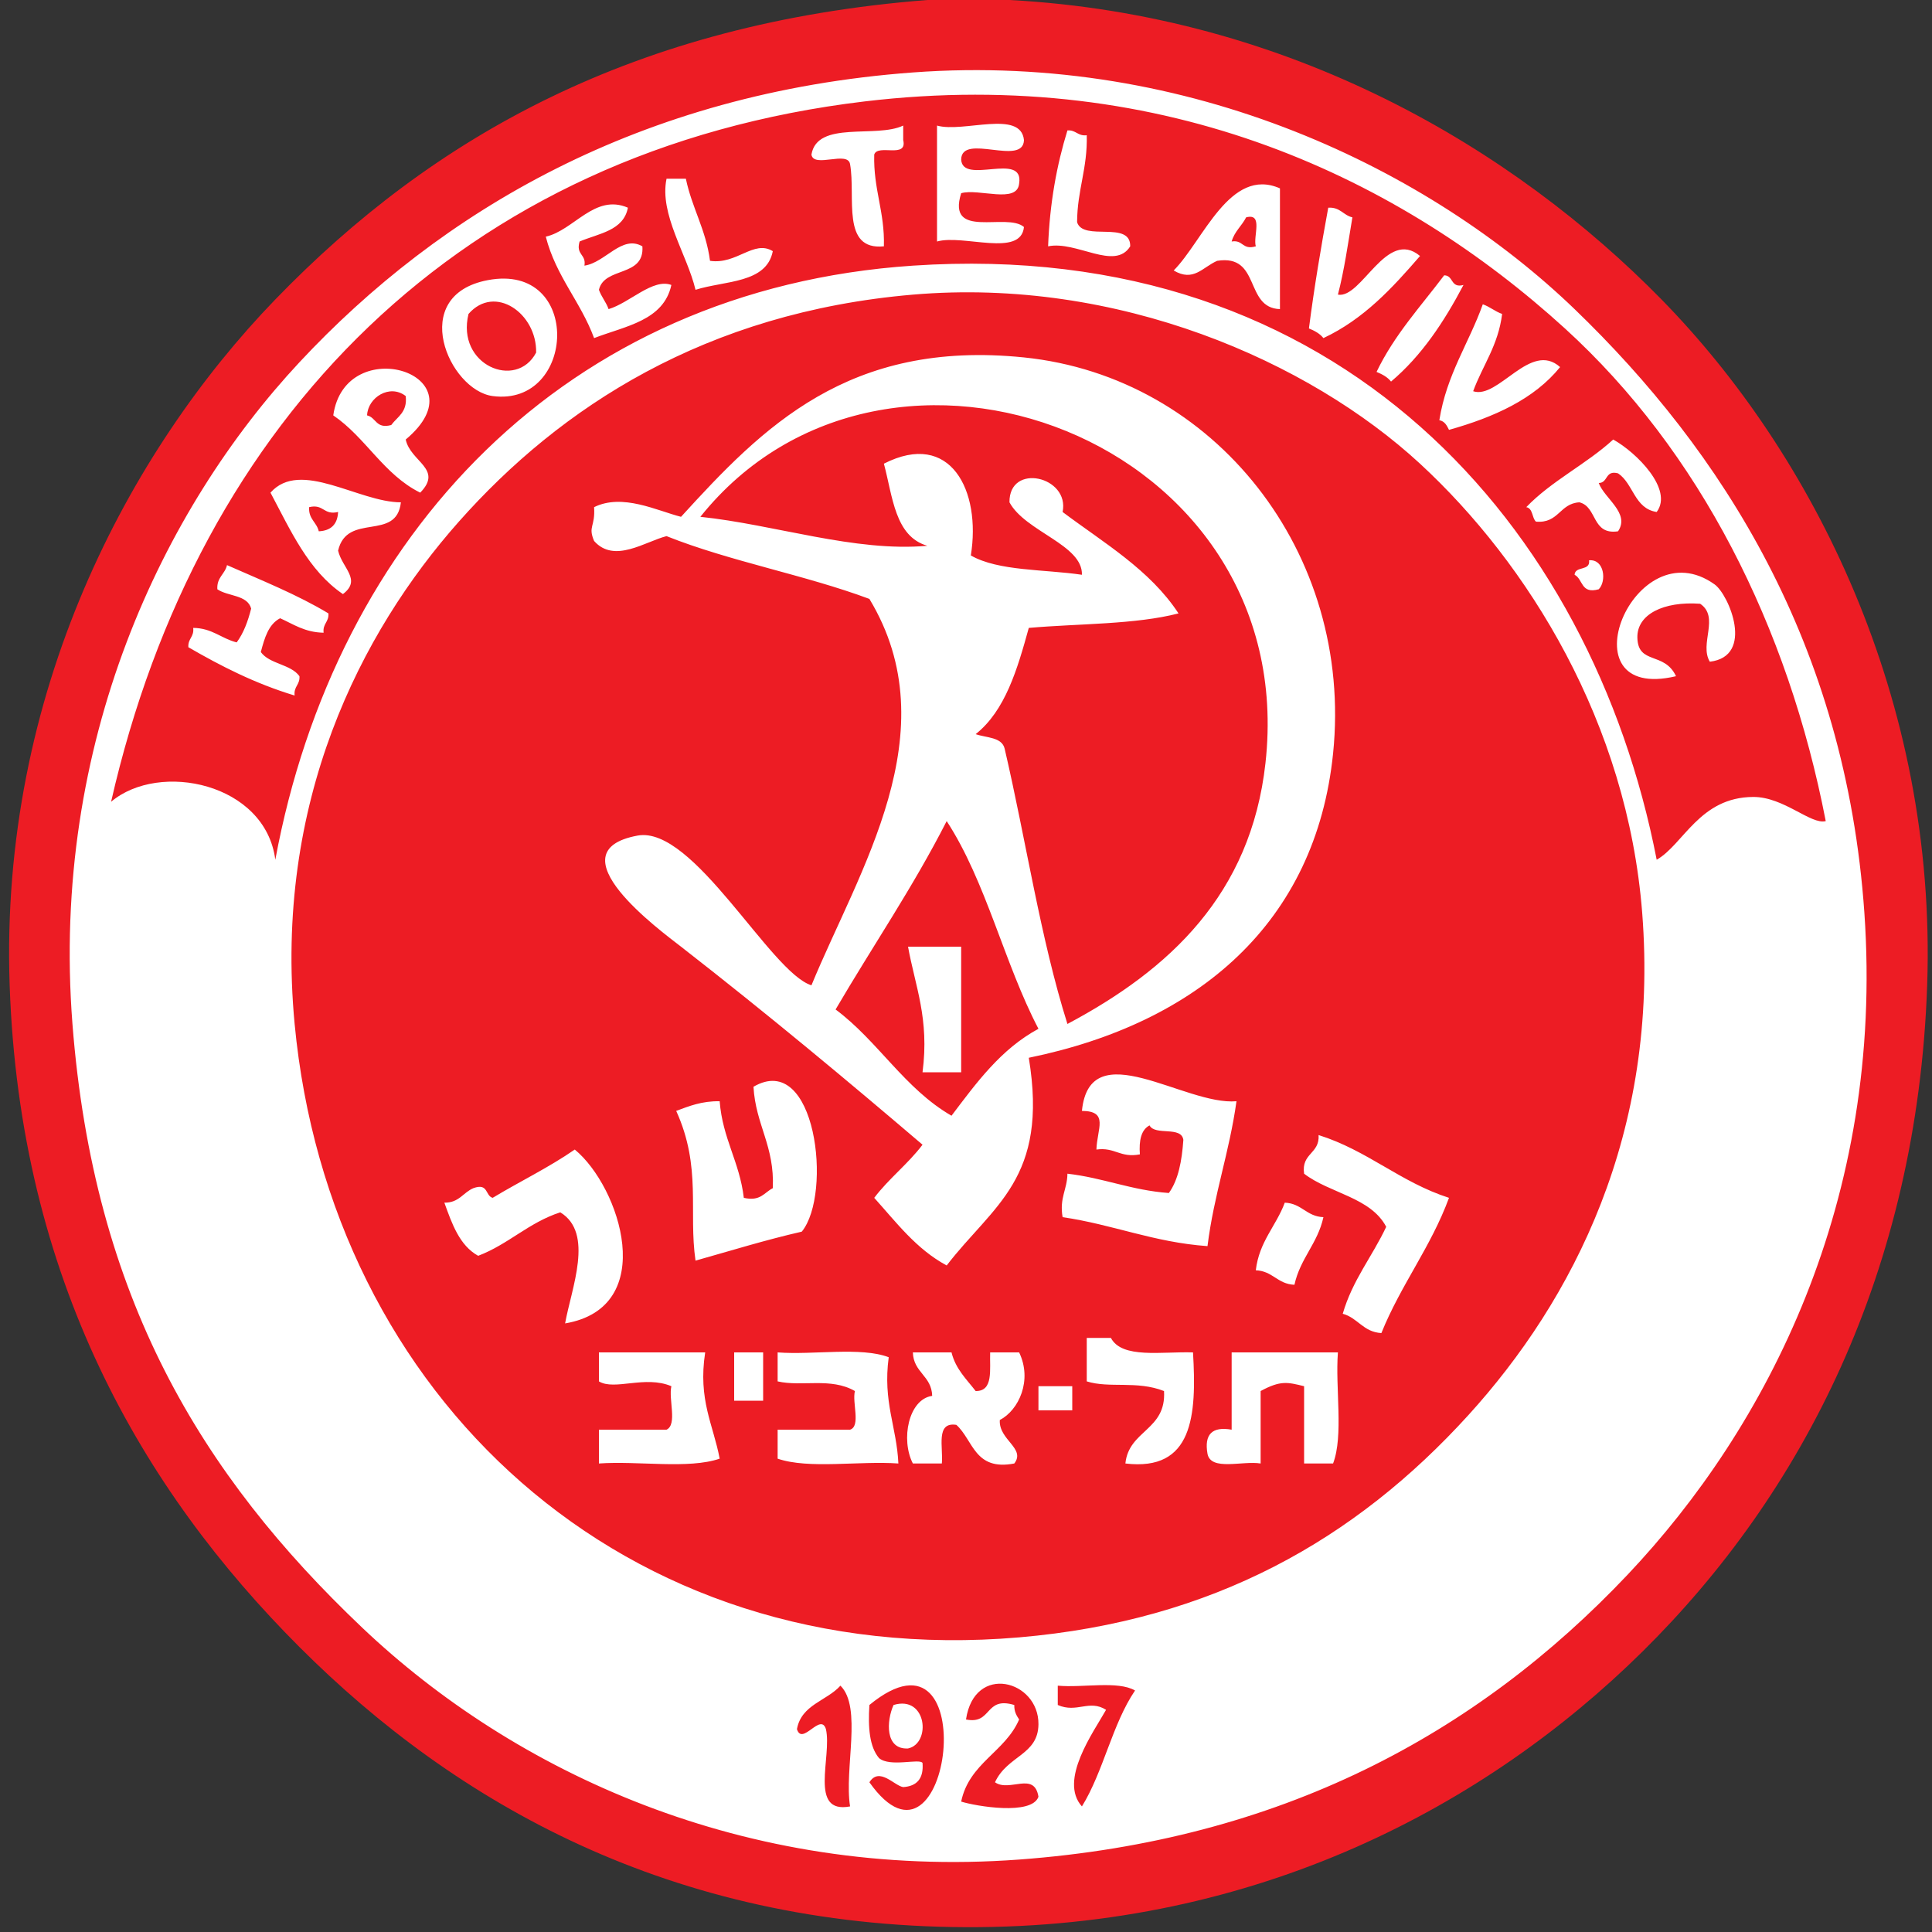
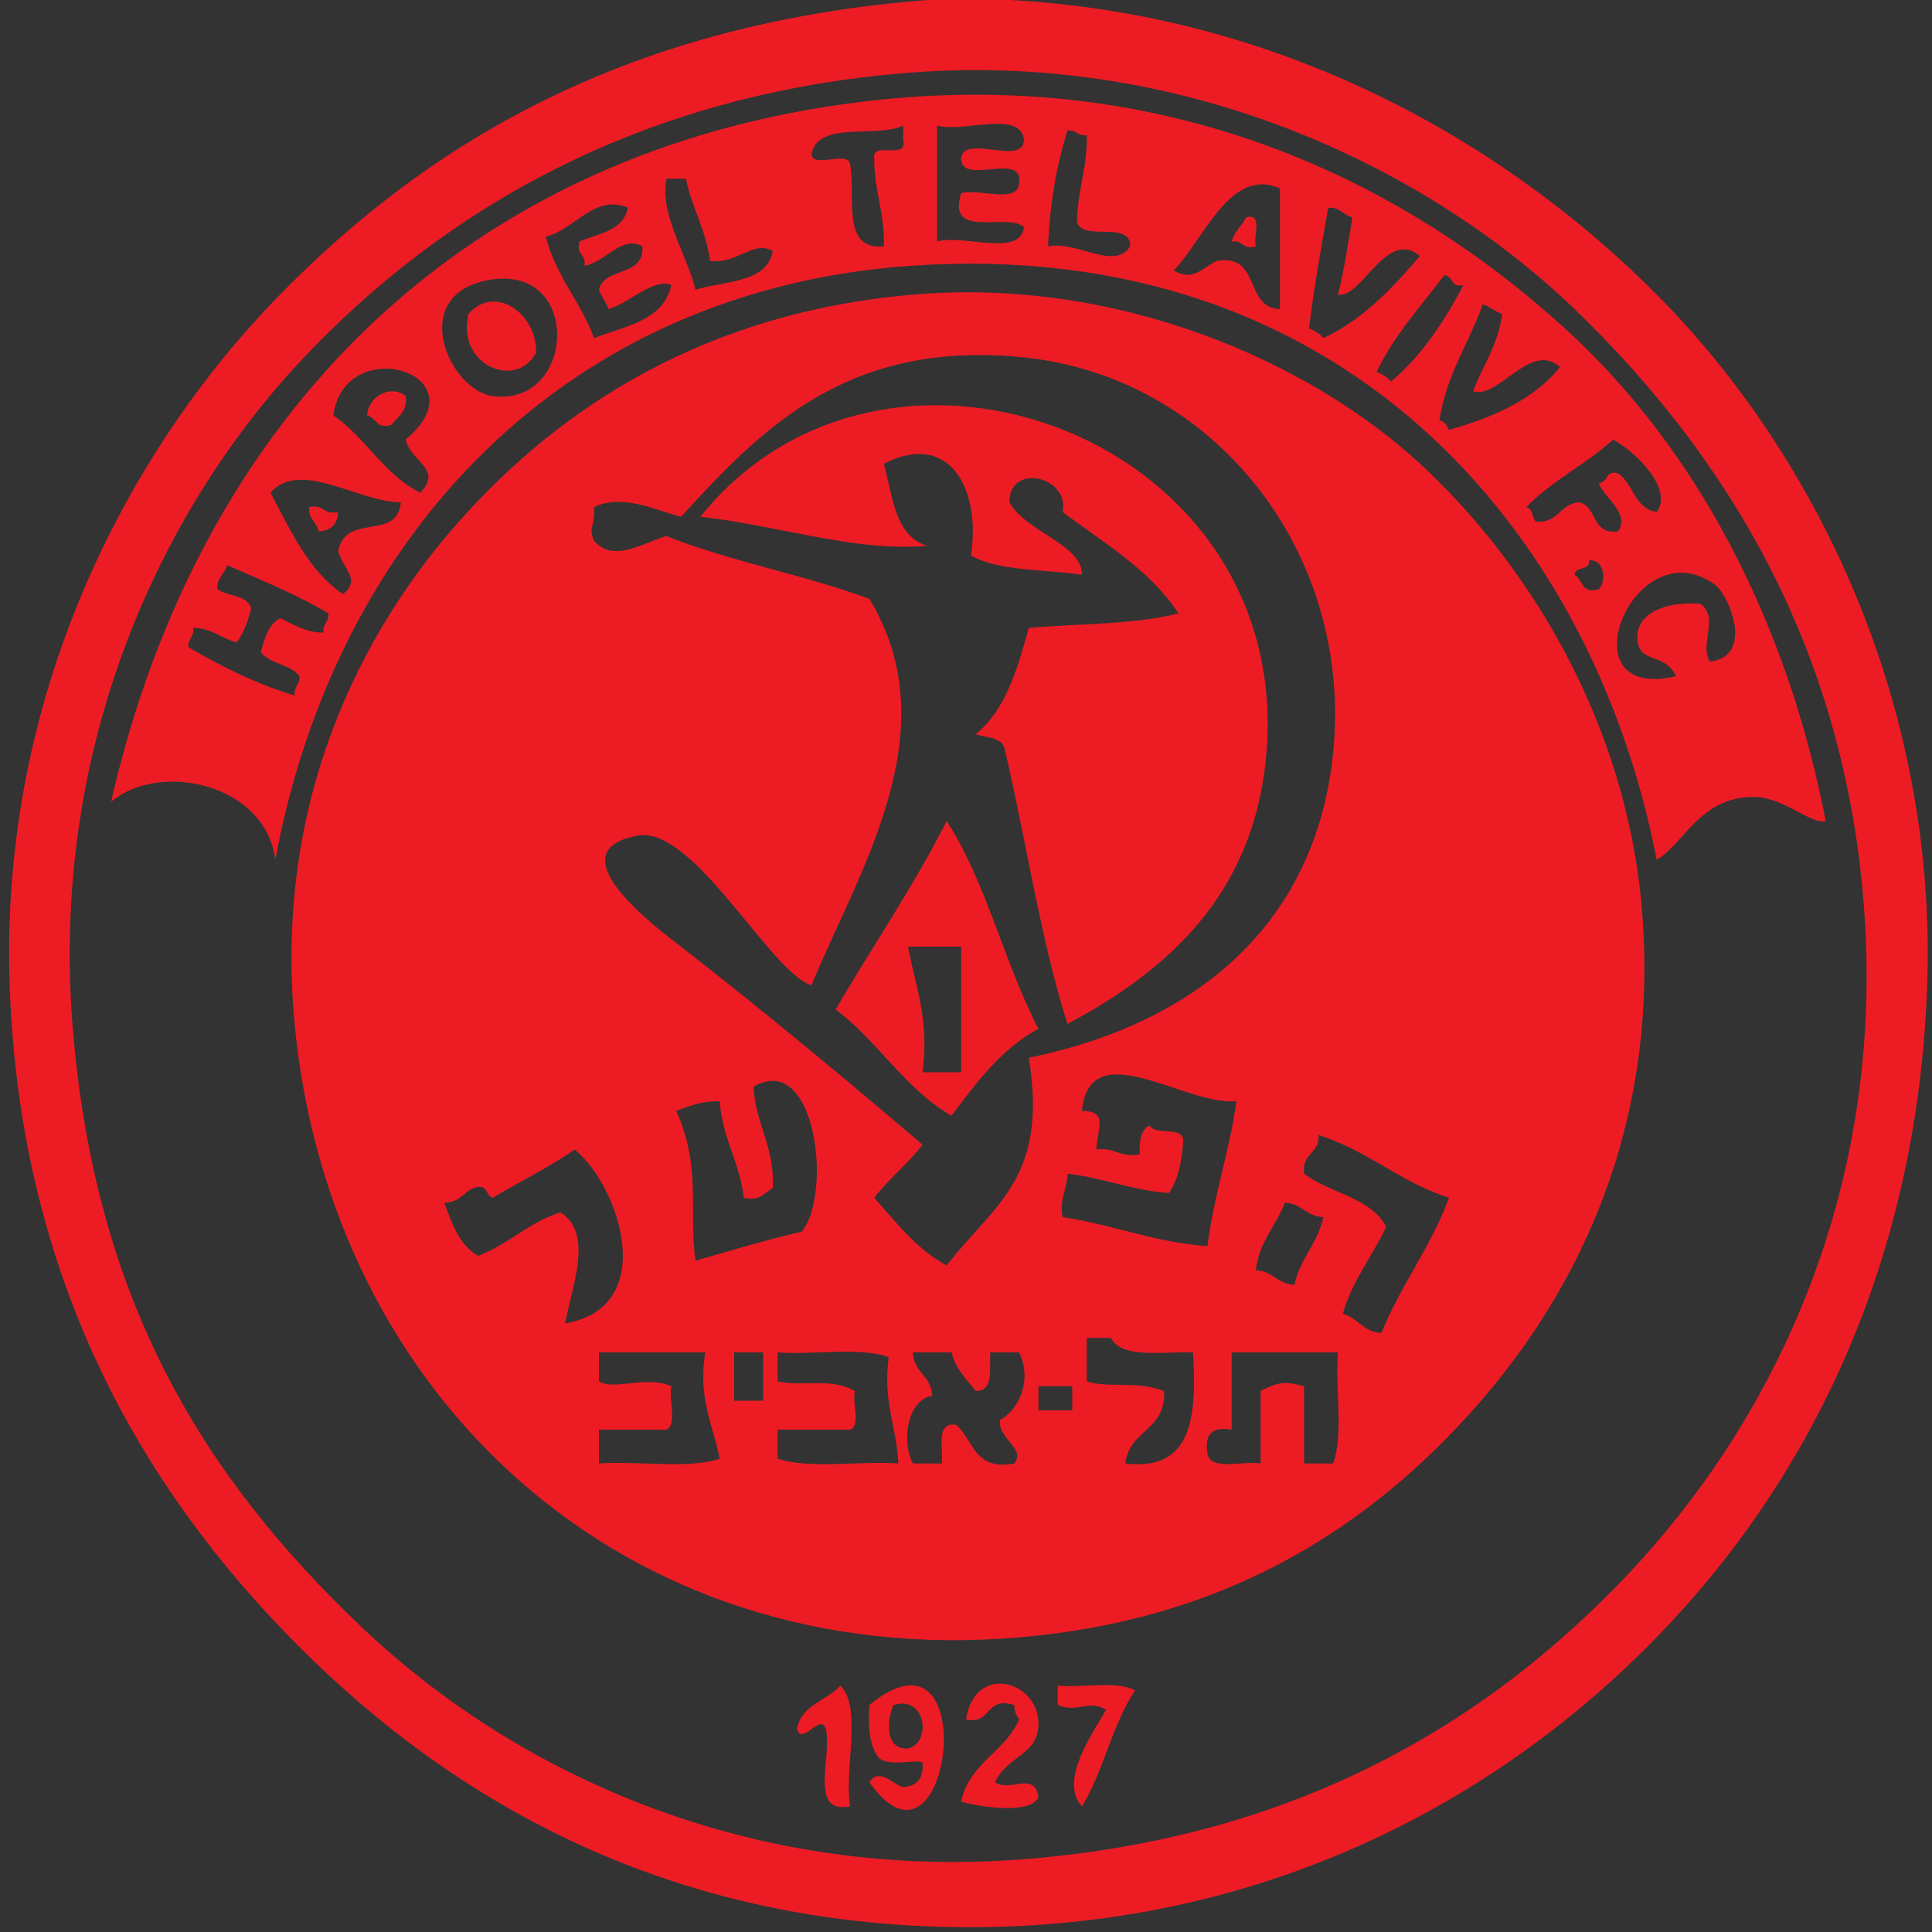
<svg xmlns="http://www.w3.org/2000/svg" width="400" height="400" viewBox="0 0 400 400">
  <rect x="0" y="0" width="400" height="400" fill="#333333" stroke="none" />
-   <circle fill-rule="evenodd" clip-rule="evenodd" fill="#fff" cx="201.286" cy="199.903" r="191.244" />
  <g fill-rule="evenodd" clip-rule="evenodd" fill="#ED1C24">
    <path d="M192 0h17c58.213 3.116 104.578 30.96 135 62 31.207 31.84 57.056 82.605 55 142-2.053 59.336-25.924 105.363-59 138-32.24 31.81-79.592 57.234-140 57-61.048-.236-105.62-25.62-138-58-32.58-32.58-57.896-76.2-60-137C-.095 143.452 26.7 93.33 57 62 89.606 28.286 131.376 4.738 192 0zM62 75c-28.24 30.273-51.536 78.7-47 137 4.398 56.528 26.55 93.25 60 125 31.4 29.805 79.175 52.202 136 48 53.934-3.988 94.61-25.798 126-59 28.817-30.48 53.135-77.37 49-137-3.864-55.74-29.58-95.697-60-125-29.72-28.628-79.392-53.26-137-49-56.48 4.176-97.89 28.794-127 60zM378 170c-3.048.808-8.676-5.022-15-5-11.13.04-14.444 9.84-20 13-13.44-69.085-65.608-128.926-154-123-72.12 4.835-119.59 56.073-132 123-2.05-15.877-24.023-20.448-34-12C41.01 86.89 95.4 30.99 179 21c62.772-7.5 111.37 16.376 145 47 27.866 25.375 46.184 61.634 54 102zM168 32c.444 2.89 7.556-.89 8 2 1.203 6.797-1.9 17.9 7 17 .2-7.2-2.2-11.8-2-19 .726-2.274 6.92.92 6-3v-3c-5.65 2.684-17.788-1.12-19 6zm26 18c5.456-1.544 17.365 3.365 18-3-3.562-3.104-16.052 2.72-13-7 3.62-1.047 11.602 2.27 12-2 1.067-6.734-11.765.432-12-5 .148-5.518 12.852 1.518 13-4-.635-6.365-12.544-1.456-18-3v24zm23 1c5.833-1.224 13.82 5.137 17 0 .097-5.43-9.744-.923-11-5 .025-6.64 2.185-11.15 2-18-1.89.224-2.206-1.127-4-1-2.2 7.132-3.662 15.005-4 24zm-73 9c6.076-1.924 14.705-1.295 16-8-3.938-2.425-7.466 2.83-13 2-.845-6.49-3.738-10.93-5-17h-4c-1.532 7.365 4.243 15.635 6 23zm99-4c4.11 2.44 5.963-.67 9-2 9.104-1.438 5.585 9.748 13 10V39c-10.357-4.555-15.894 10.863-22 17zm-130-7c2.106 8.227 7.218 13.45 10 21 6.494-2.506 14.396-3.604 16-11-3.824-1.444-8.663 3.727-13 5-.52-1.48-1.48-2.52-2-4 1.14-4.86 9.464-2.536 9-9-4.25-2.454-7.64 3.357-12 4 .41-2.41-1.826-2.174-1-5 3.986-1.68 9.1-2.233 10-7-6.88-2.964-11.148 4.67-17 6zm158 19c1.182.485 2.267 1.066 3 2 8.388-3.945 14.28-10.388 20-17-6.948-5.84-12.08 8.897-17 8 1.314-5.02 2.09-10.578 3-16-1.904-.43-2.513-2.154-5-2-1.5 8.166-2.898 16.435-4 25zM102 82c17.29 2.28 18.658-27.716-1-24-16.665 3.15-8.04 22.808 1 24zm183-5c1.182.485 2.267 1.066 3 2 6.33-5.335 10.973-12.36 15-20-2.73.73-2.013-1.987-4-2-4.87 6.463-10.327 12.34-14 20zm13 10c1.122.21 1.557 1.11 2 2 9.367-2.633 17.634-6.366 23-13-6.116-5.5-12.78 6.747-18 5 1.973-5.36 5.192-9.475 6-16-1.48-.52-2.52-1.48-4-2-2.892 8.108-7.494 14.506-9 24zM69 86c6.747 4.587 10.423 12.244 18 16 4.813-4.924-2.02-6.37-3-11 16.157-13.53-12.532-22.434-15-5zm265 5c-5.563 5.103-12.78 8.554-18 14 1.406.26 1.14 2.193 2 3 4.746.413 4.892-3.775 9-4 3.743.924 2.516 6.818 8 6 2.53-3.77-2.815-6.77-4-10 1.987-.013 1.27-2.73 4-2 3.2 2.132 3.368 7.3 8 8 3.493-4.67-4.177-12.316-9-15zM56 102c4.17 7.83 7.85 16.15 15 21 3.937-2.984-.16-5.37-1-9 1.873-8.016 12.103-1.803 13-10-8.748 0-20.817-9.003-27-2zm270 17c1.772.895 1.274 4.06 5 3 1.636-1.62 1.205-6.28-2-6 .306 2.306-2.89 1.11-3 3zm-281 3c2.163 1.504 6.22 1.114 7 4-.675 2.658-1.574 5.092-3 7-3.202-.798-5.046-2.954-9-3 .224 1.89-1.127 2.206-1 4 6.754 3.913 13.81 7.523 22 10-.224-1.89 1.127-2.207 1-4-1.813-2.52-6.187-2.48-8-5 .766-2.9 1.582-5.752 4-7 2.763 1.237 5.08 2.92 9 3-.224-1.89 1.127-2.207 1-4-6.444-3.89-13.833-6.834-21-10-.43 1.904-2.154 2.512-2 5zm310-1c-16.696-11.98-31.568 24.575-8 19-2.408-5.167-7.89-2.29-8-8-.094-4.796 5.396-7.544 13-7 4.097 2.784-.236 8.284 2 12 9.325-1.102 3.96-13.876 1-16zM258 45c3.613-.947 1.395 3.938 2 6-2.826.826-2.59-1.41-5-1 .586-2.08 2.102-3.232 3-5zM189 61c42.422-3.633 82.016 13.79 105 35 22.36 20.636 42.923 53.648 46 93 3.567 45.62-14.378 80.224-36 104-23.343 25.67-52.812 42.56-93 46-81.998 7.02-142.72-50.17-150-127-4.352-45.926 13.678-81.076 34-104 21.02-23.71 51.093-43.326 94-47zm87 95c4.254-41.53-24.538-77.958-64-82-36.324-3.72-54.097 14.45-71 33-4.972-1.26-12.105-4.91-18-2 .27 4.146-1.313 3.896 0 7 4.178 4.74 10.63.094 15-1 13.103 5.23 28.65 8.018 42 13 16.634 27.534-2.27 56.32-12 80-8.52-2.685-24.425-33.14-36-31-17.715 3.277 4.756 19.695 9 23 18.246 14.21 34.612 27.874 50 41-3.01 3.99-6.99 7.01-10 11 4.582 5.085 8.71 10.624 15 14 9.62-12.52 21.137-17.91 17-43 35.092-7.188 59.414-27.99 63-63zm-52 74c5.637.042 3.135 3.68 3 8 3.868-.535 4.882 1.785 9 1-.207-2.874.254-5.08 2-6 1.133 2.2 6.598.07 7 3-.302 4.364-1.04 8.294-3 11-7.775-.56-13.524-3.142-21-4-.042 3.292-1.688 4.98-1 9 10.47 1.53 18.804 5.196 30 6 1.323-10.677 4.542-19.458 6-30-10.71.94-30.378-14.256-32 2zm-68-5c.44 7.894 4.408 12.26 4 21-1.778.89-2.542 2.792-6 2-.874-7.46-4.407-12.26-5-20-3.727-.06-6.325 1.01-9 2 5.307 11.68 2.52 20.823 4 31 7.288-2.045 14.403-4.264 22-6 6.385-7.805 2.935-37.545-10-30zm114 18c5.27 4.063 13.79 4.876 17 11-2.872 6.128-6.98 11.02-9 18 3.144.856 4.22 3.78 8 4 4.02-9.98 10.23-17.77 14-28-10.088-3.245-16.85-9.817-27-13 .256 3.923-3.617 3.717-3 8zm-168 5c-1.57-.43-.854-3.146-4-2-2.11.89-2.956 3.044-6 3 1.59 4.41 3.14 8.86 7 11 6.28-2.387 10.45-6.883 17-9 7.072 4.29 2.284 15.756 1 23 19.503-3.317 11.396-28.274 2-36-5.312 3.688-11.385 6.614-17 10zm158 15c3.528.138 4.472 2.862 8 3 1.195-5.472 4.805-8.528 6-14-3.528-.14-4.472-2.86-8-3-1.802 4.865-5.3 8.032-6 14zm-35 23c4.716 1.484 10.336-.217 16 2 .49 8.156-7.286 8.047-8 15 14.002 1.67 14.78-9.886 14-23-6.456-.21-14.704 1.37-17-3h-5v9zm-101 0c3.24 1.97 9.556-1.313 15 1-.62 2.714 1.27 7.937-1 9h-14v7c8.085-.582 18.55 1.218 25-1-1.31-7.024-4.52-12.147-3-22h-22v6zm28 4h6v-10h-6v10zm9-4c5.04 1.16 10.997-.877 16 2-.61 2.39 1.255 7.256-1 8h-15v6c6.45 2.218 16.915.418 25 1-.352-7.648-3.25-12.748-2-22-5.802-2.198-15.568-.432-23-1v6zm32 3c-4.914.696-6.55 9.07-4 14h6c.308-3.358-1.335-8.67 3-8 3.514 3.153 3.744 9.59 12 8 2.418-3.148-3.264-4.88-3-9 3.962-2.062 6.778-8.248 4-14h-6c-.116 3.55.723 8.056-3 8-1.882-2.45-4.138-4.53-5-8h-8c.126 4.207 3.874 4.793 4 9zm62 7c-4.042-.71-5.71.958-5 5 .708 3.626 7.288 1.38 11 2v-15c4.127-2.233 5.557-1.843 9-1v16h6c2.198-5.802.432-15.568 1-23h-22v16zm-40-4h7v-5h-7v5zM111 73c-4.095 7.795-16.594 2.607-14-8 5.438-6.246 14.174-.117 14 8zM84 82c.38 3.38-1.733 4.267-3 6-3.19.857-3.093-1.574-5-2 .148-3.71 4.696-6.574 8-4zM221 212c-5.597-17.736-8.583-38.083-13-57-.577-2.422-3.776-2.224-6-3 6.126-4.874 8.618-13.382 11-22 10.426-.908 21.986-.68 31-3-5.943-9.057-15.432-14.568-24-21 1.53-7.35-11.096-10.292-11-2 3.27 6.074 15.196 8.79 15 15-7.842-1.158-17.275-.725-23-4 2.164-13.4-4.19-26.045-18-19 1.834 6.832 2.27 15.065 9 17-15.013 1.342-31.603-4.394-47-6 38.53-48.11 124.466-16.247 117 51-3.018 27.18-19.9 42.787-41 54zM64 105c3.06-.725 2.94 1.725 6 1-.122 2.544-1.456 3.878-4 4-.43-1.904-2.154-2.512-2-5zM196 170c8.164 12.503 11.9 29.433 19 43-7.79 4.21-12.832 11.168-18 18-9.723-5.61-15.21-15.457-24-22 7.63-13.035 16.028-25.305 23-39zm-5 52h8v-26h-11c1.47 8.197 4.45 14.885 3 26zM174 349c4.55 4.45.753 17.247 2 25-8.643 1.643-3.7-10.3-5-16-1.09-3.535-4.91 3.535-6 0 .91-5.09 6.166-5.834 9-9zM180 369c2.06-3.267 5.17.736 7 1 2.813-.188 4.26-1.74 4-5-.615-.992-6.73.93-9-1-1.99-2.343-2.304-6.363-2-11 23.952-19.697 16.84 39.84 0 16zm8-7c4.845-1.037 3.893-11.096-3-9-1.465 3.245-1.82 9.265 3 9zM206 369c3.01 2.126 8.152-2.344 9 3-1.38 3.925-12.96 1.957-16 1 1.665-8.002 9.09-10.242 12-17-.53-.804-1.043-1.623-1-3-6.193-1.86-4.553 4.114-10 3 1.738-11.724 15.094-8.124 15 1-.066 6.394-6.407 6.414-9 12zM219 349c5.186.48 12.41-1.077 16 1-4.72 6.947-6.543 16.79-11 24-4.862-5.4 2.427-15.423 5-20-3.51-2.218-6.018.745-10-1v-4z" />
  </g>
</svg>